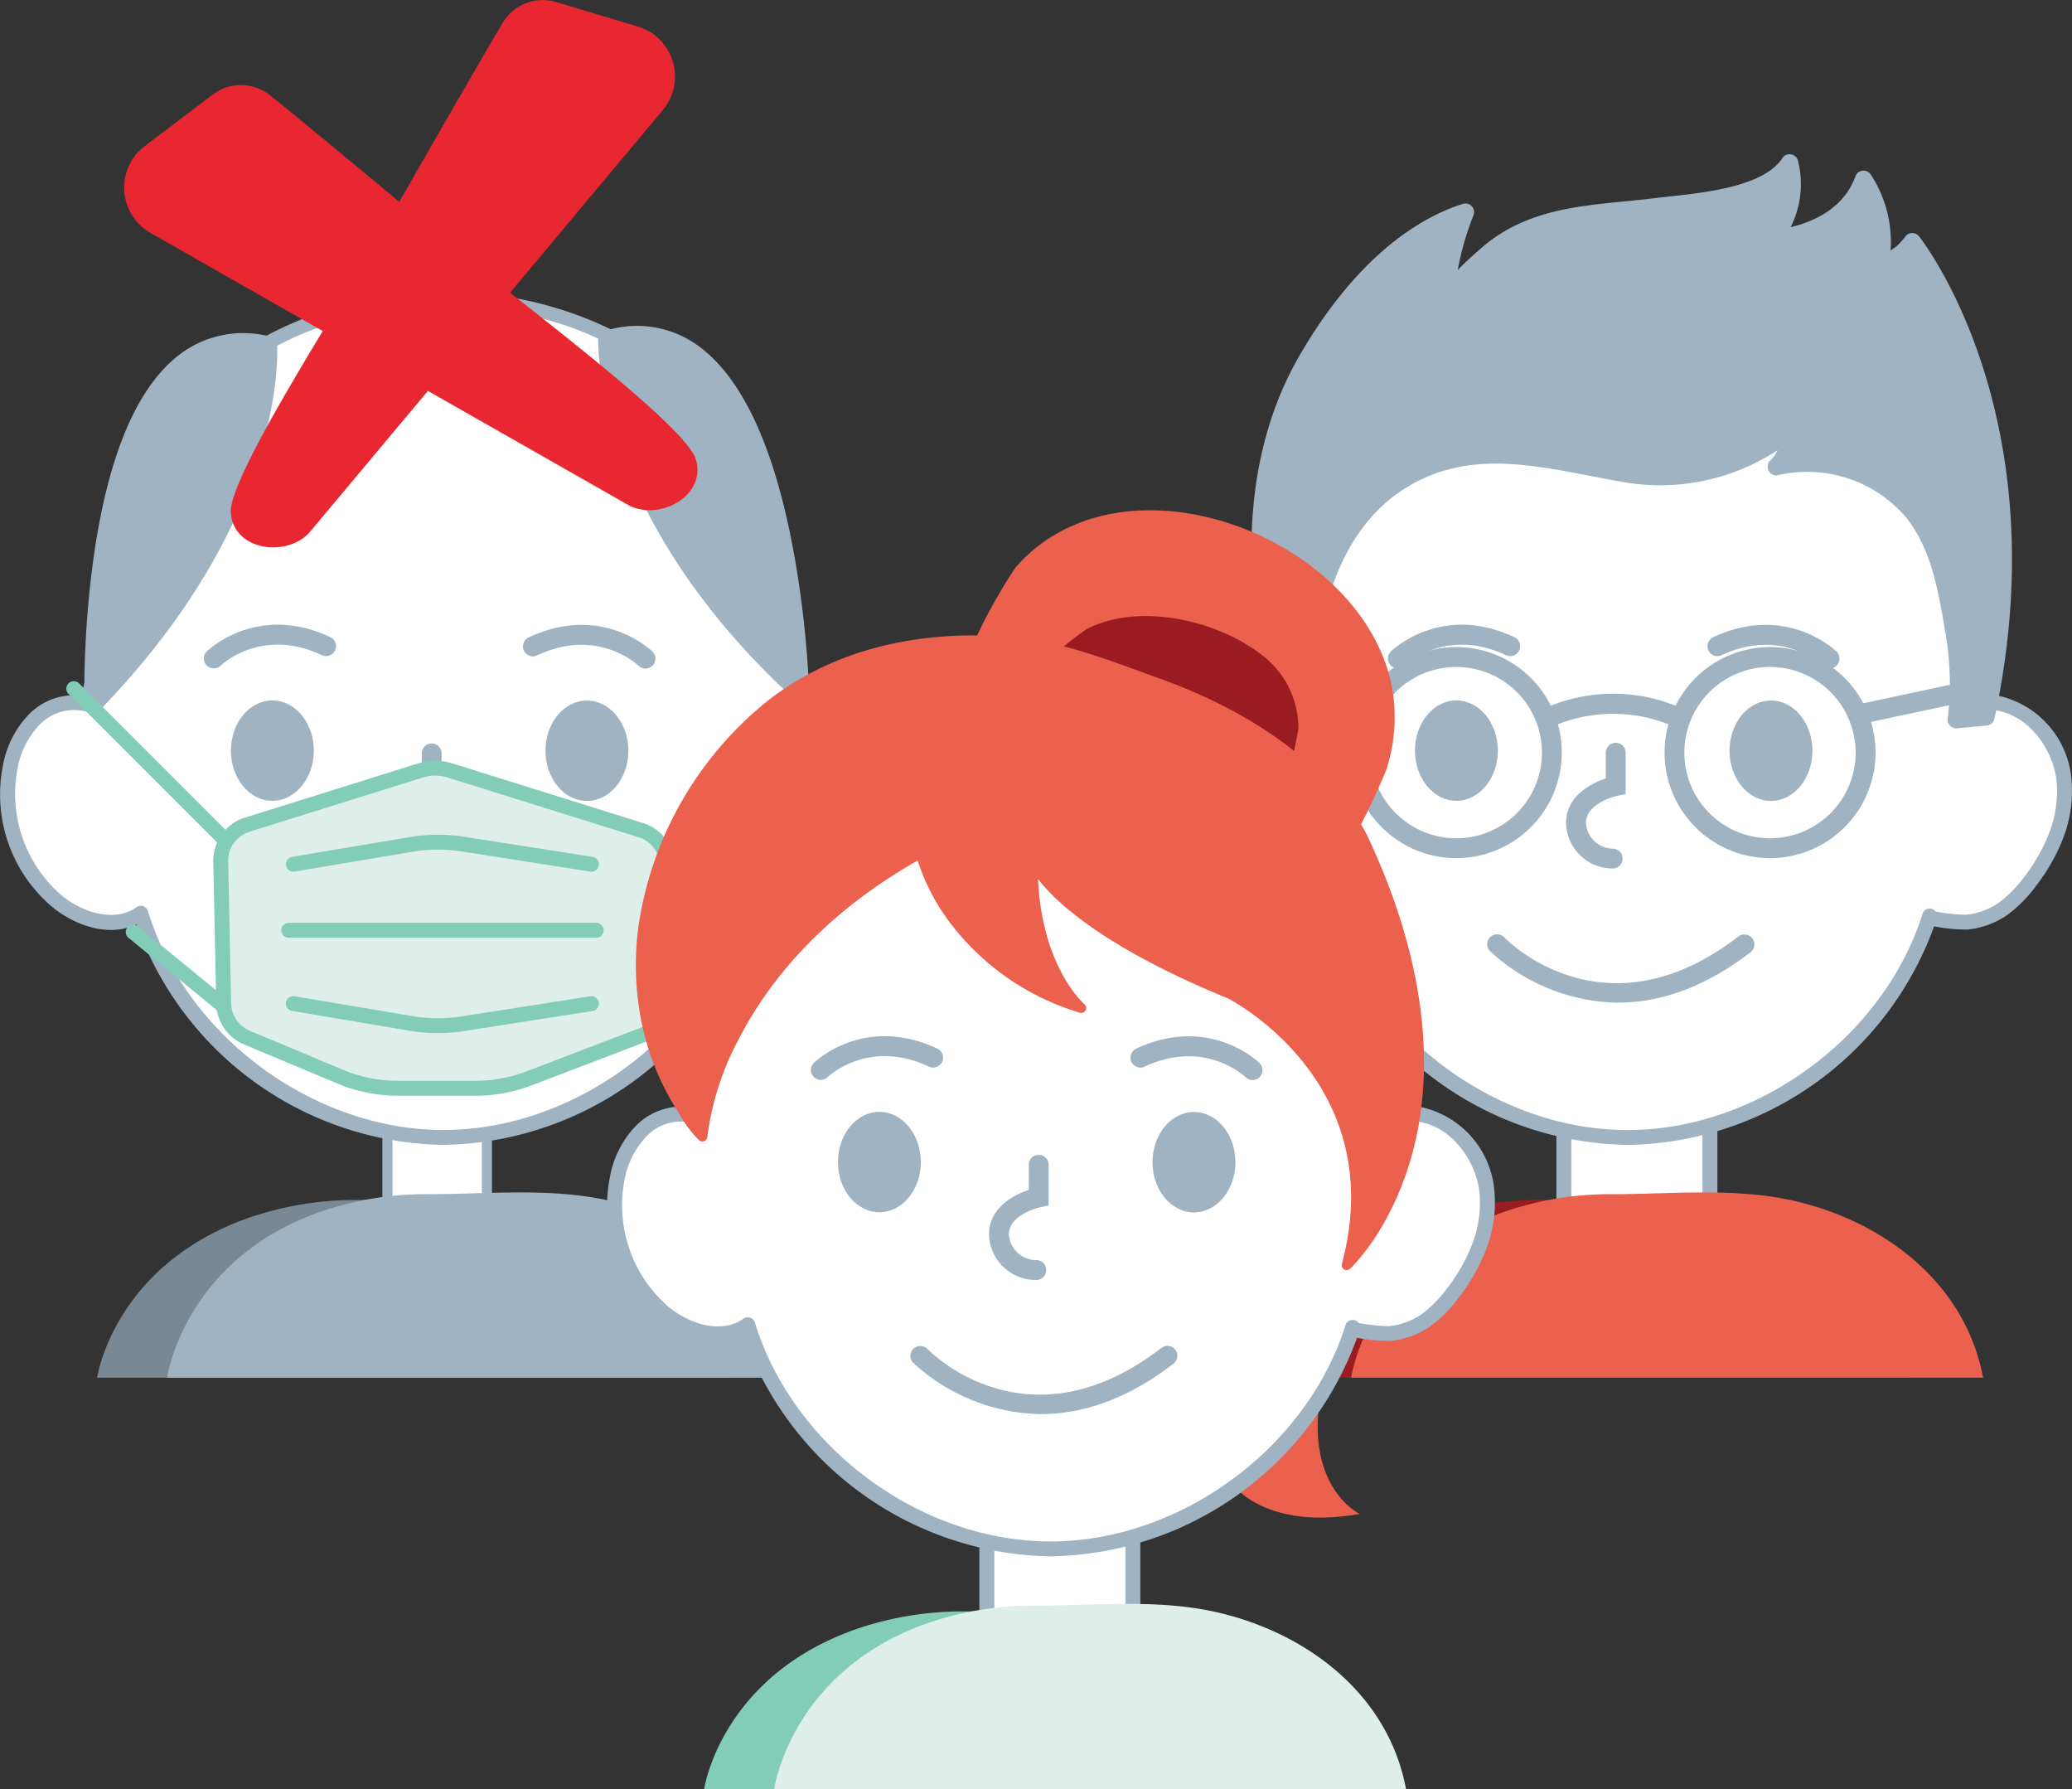
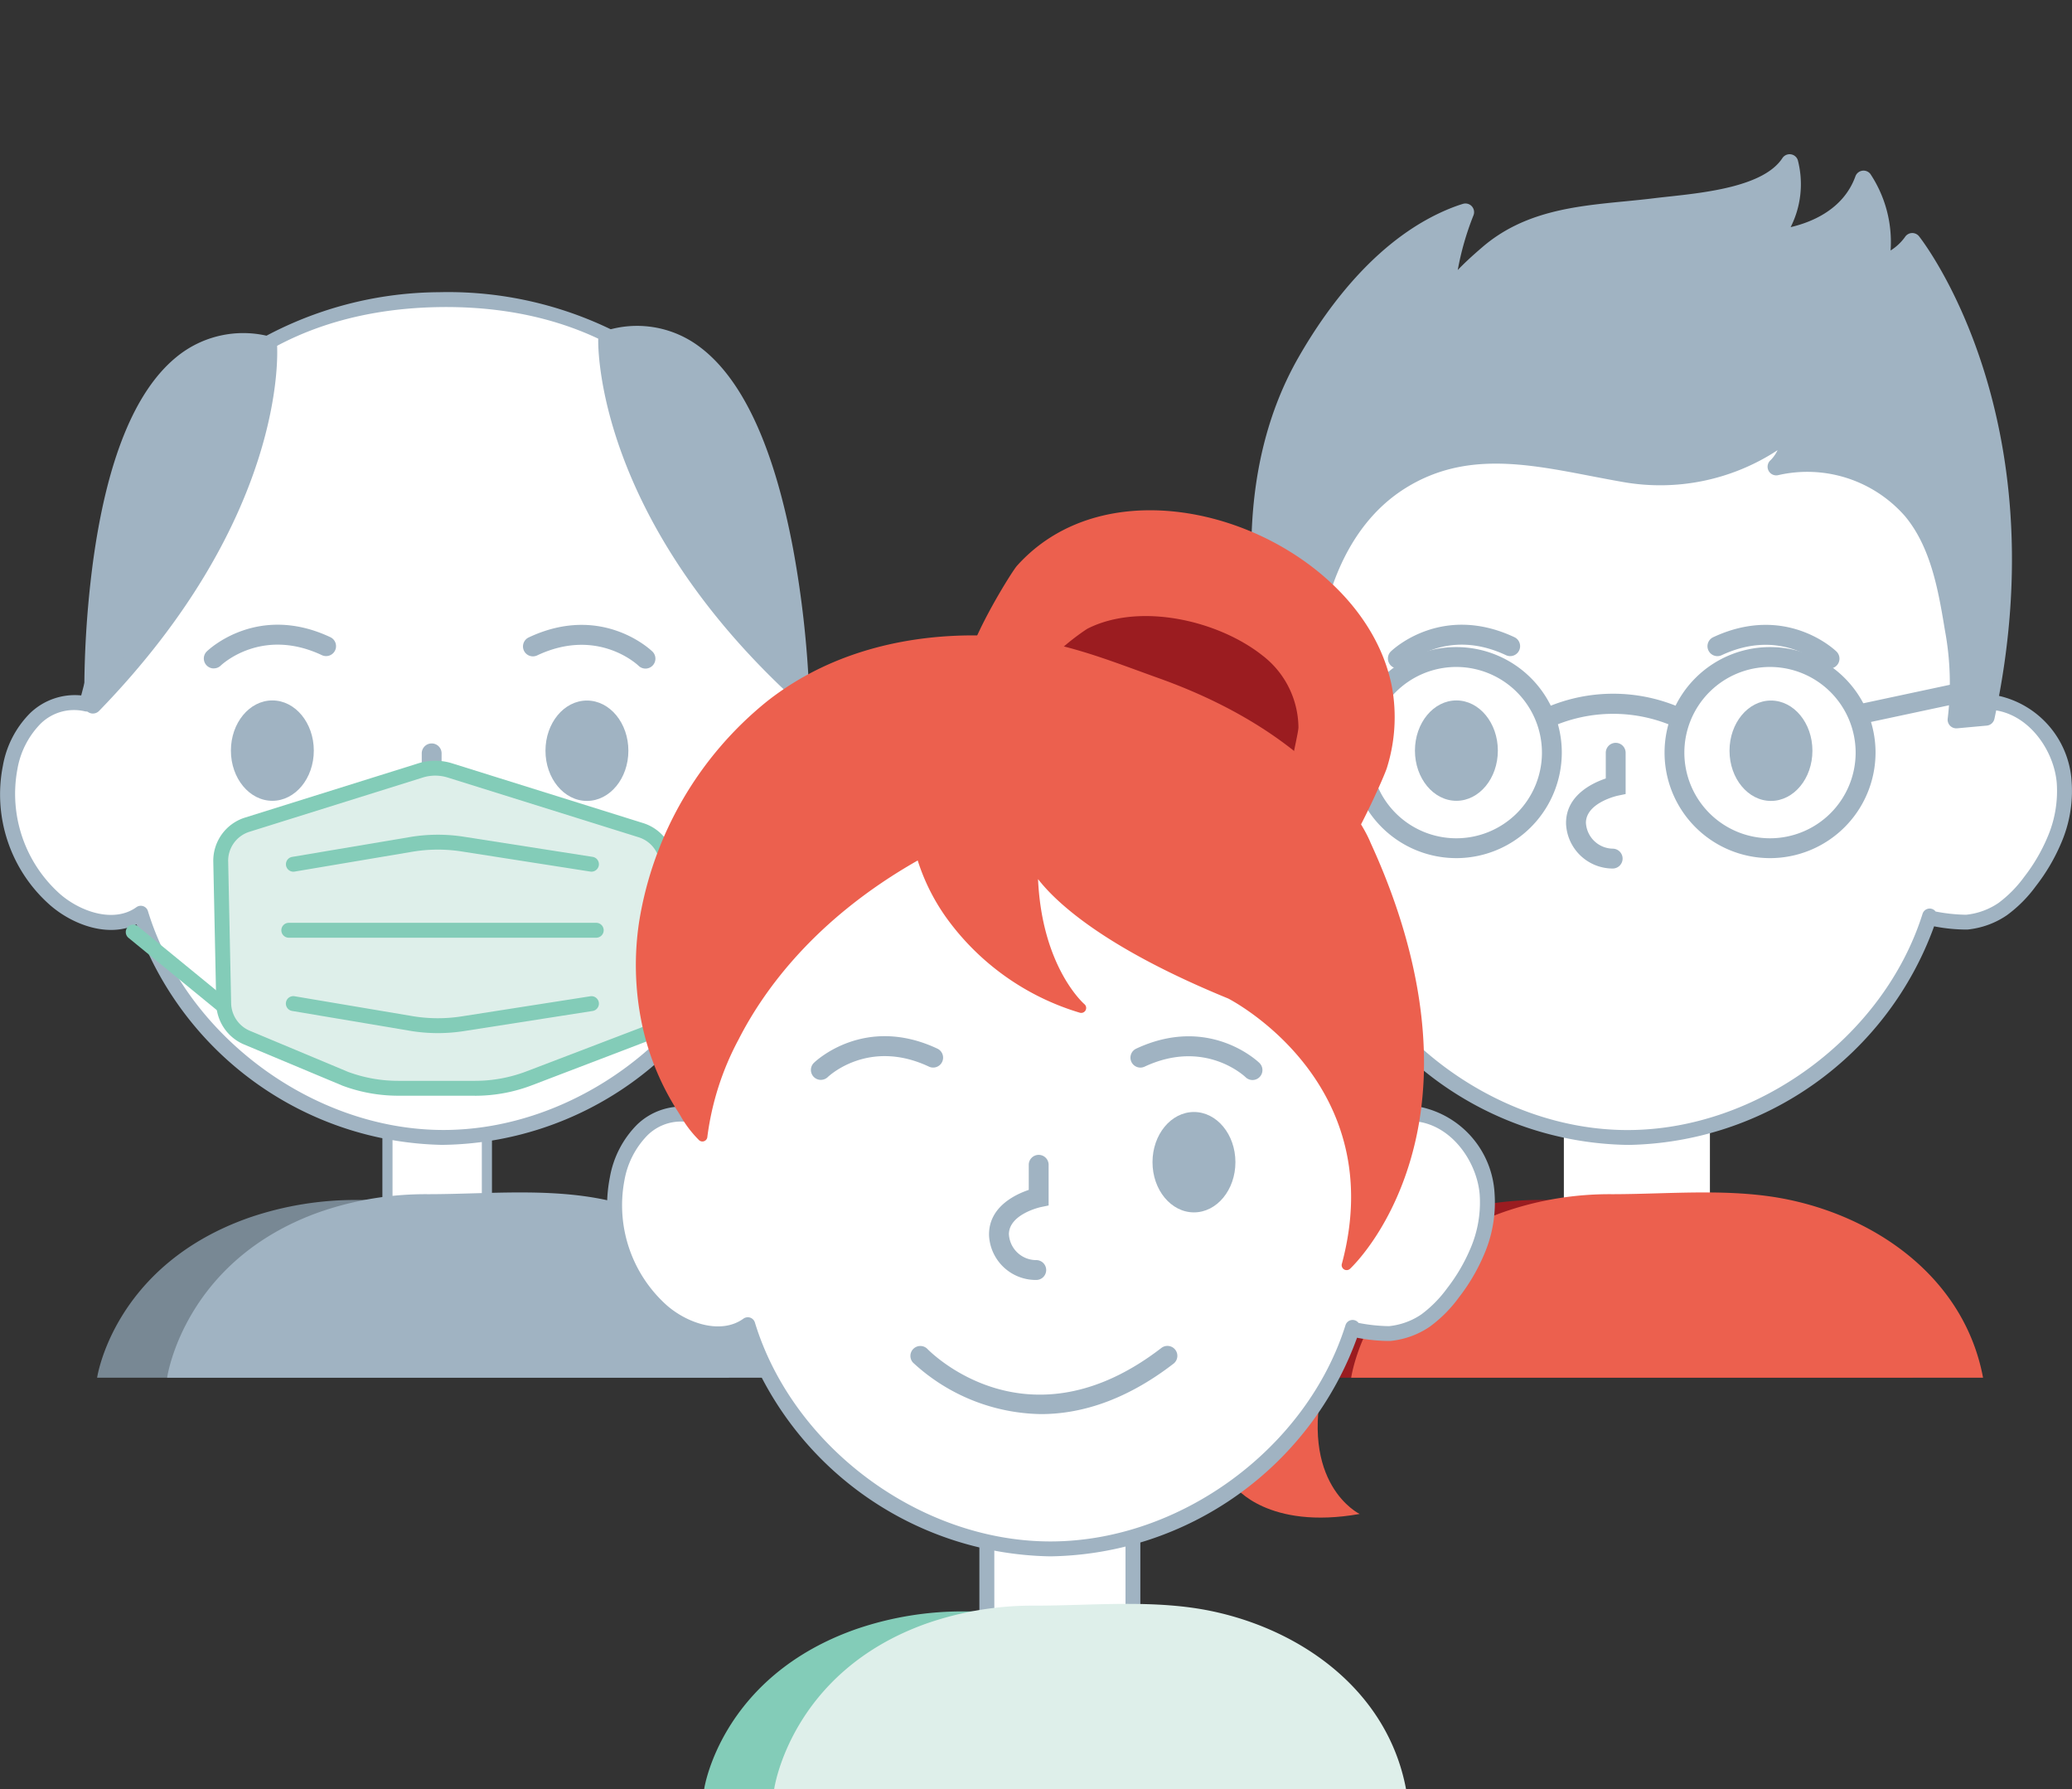
<svg xmlns="http://www.w3.org/2000/svg" width="228.47" height="197.231" viewBox="0 0 228.47 197.231">
  <rect x="0" y="0" width="228.47" height="197.231" fill="#333333" stroke="none" />
  <defs>
    <clipPath id="clip-path">
      <rect id="Rectangle_87" data-name="Rectangle 87" width="228.47" height="180.231" fill="none" />
    </clipPath>
    <clipPath id="clip-path-2">
-       <rect id="Rectangle_41" data-name="Rectangle 41" width="63.213" height="60.341" transform="translate(0 0)" fill="none" />
-     </clipPath>
+       </clipPath>
  </defs>
  <g id="Group_149" data-name="Group 149" transform="translate(-546 -3113)">
    <g id="Group_148" data-name="Group 148" transform="translate(546 3130)">
      <rect id="Rectangle_84" data-name="Rectangle 84" width="10.964" height="10.152" transform="translate(42.895 106.187)" fill="#fff" />
      <path id="Path_910" data-name="Path 910" d="M87.1,198.343H75.017v-11.27H87.1Zm-10.964-1.118h9.846v-9.034H76.135Z" transform="translate(-32.853 -81.373)" fill="#a0b3c2" />
      <g id="Group_146" data-name="Group 146">
        <g id="Group_145" data-name="Group 145" clip-path="url(#clip-path)">
          <path id="Path_911" data-name="Path 911" d="M89.741,73.677c4.308.325,7.631,4.523,7.991,8.829a13.752,13.752,0,0,1-1.1,6.392,20.184,20.184,0,0,1-2.671,4.536,14.313,14.313,0,0,1-3,3.031,8.569,8.569,0,0,1-3.982,1.442,7.529,7.529,0,0,1-4.072-.68c-4.444,14.1-18.677,24.482-33.456,24.416S20.527,111.061,16.209,96.927c-2.781,2.01-6.817.762-9.419-1.475A15.534,15.534,0,0,1,1.8,80.853a10.1,10.1,0,0,1,2.767-5.389,6.082,6.082,0,0,1,5.666-1.589S16,51.8,16.007,51.788c7.707-29.5,58.428-30.219,67.051-.861Z" transform="translate(-0.683 -13.254)" fill="#fff" />
          <path id="Path_912" data-name="Path 912" d="M48.905,121.785h-.148a36.534,36.534,0,0,1-33.7-24.308c-3.113,1.487-6.991.066-9.488-2.08A16.257,16.257,0,0,1,.315,80.009a10.883,10.883,0,0,1,3.01-5.823,7.112,7.112,0,0,1,5.629-1.948C9.962,68.382,14.511,50.97,14.529,50.9A28.7,28.7,0,0,1,27.371,33.725a41.084,41.084,0,0,1,21.047-5.938A41.264,41.264,0,0,1,69.73,33.124,28.908,28.908,0,0,1,83.162,50.017l6.53,22.229a10.325,10.325,0,0,1,8.175,9.512A14.444,14.444,0,0,1,96.7,88.534a21.044,21.044,0,0,1-2.778,4.721,14.677,14.677,0,0,1-3.19,3.206,9.266,9.266,0,0,1-3.119,1.374,9.372,9.372,0,0,1-1.247.209,9.656,9.656,0,0,1-3.663-.362,36.544,36.544,0,0,1-33.8,24.1M15.525,95.427a.821.821,0,0,1,.785.581c4.183,13.695,18.135,24.07,32.453,24.134H48.9c14.272,0,28.243-10.228,32.535-23.842a.821.821,0,0,1,1.228-.443,6.729,6.729,0,0,0,3.546.553,7.823,7.823,0,0,0,1.03-.172,7.624,7.624,0,0,0,2.568-1.131,13.309,13.309,0,0,0,2.818-2.854A19.378,19.378,0,0,0,95.187,87.9a12.815,12.815,0,0,0,1.043-6.008c-.3-3.646-3.157-7.771-7.235-8.078a.821.821,0,0,1-.726-.587L81.587,50.48c-2.908-9.9-13.342-21.344-33.144-21.051-19.717.3-29.736,11.977-32.325,21.888L10.348,73.4a.822.822,0,0,1-1.02.582,5.254,5.254,0,0,0-4.877,1.4,9.424,9.424,0,0,0-2.526,4.956A14.788,14.788,0,0,0,6.641,94.15c2.357,2.027,6,3.169,8.4,1.432a.819.819,0,0,1,.481-.155" transform="translate(0 -12.576)" fill="#a0b3c2" />
          <path id="Path_913" data-name="Path 913" d="M89.24,230.053c-2.016-10.567-11.366-16.9-21.355-18.981-6.338-1.32-13.142-.611-19.585-.611a36.141,36.141,0,0,0-11.925,1.934c-15.011,5.244-16.81,17.659-16.81,17.659H89.24" transform="translate(-8.856 -95.179)" fill="#788894" />
          <path id="Path_914" data-name="Path 914" d="M103.344,229.524c-2.016-10.749-11.366-17.491-21.355-19.607-6.338-1.343-13.142-.622-19.585-.622a35.583,35.583,0,0,0-11.925,1.967c-15.011,5.334-16.81,18.262-16.81,18.262h69.675" transform="translate(-15.24 -94.65)" fill="#a0b3c2" />
          <path id="Path_915" data-name="Path 915" d="M42.166,99.581A1.094,1.094,0,0,1,41.4,97.7c.226-.218,5.621-5.318,13.615-1.565a1.095,1.095,0,0,1-.93,1.983c-6.593-3.1-10.981.982-11.164,1.158a1.093,1.093,0,0,1-.758.3" transform="translate(-18.591 -42.895)" fill="#a0b3c2" />
          <path id="Path_916" data-name="Path 916" d="M55.657,115.541c0,3.056-2.047,5.533-4.571,5.533s-4.571-2.477-4.571-5.533,2.047-5.533,4.571-5.533,4.571,2.477,4.571,5.533" transform="translate(-21.055 -49.795)" fill="#a0b3c2" />
          <path id="Path_917" data-name="Path 917" d="M82.124,132.436a5.158,5.158,0,0,1-5.17-4.939l0-.084c0-3.039,2.883-4.4,4.381-4.905v-2.8a1.095,1.095,0,0,1,2.189,0v4.517l-.872.181c-.033.007-3.461.76-3.508,2.961a3.017,3.017,0,0,0,2.984,2.88,1.095,1.095,0,0,1,0,2.189" transform="translate(-34.831 -53.691)" fill="#a0b3c2" />
          <path id="Path_918" data-name="Path 918" d="M118.886,99.609a1.091,1.091,0,0,1-.759-.306c-.189-.181-4.577-4.25-11.164-1.157a1.095,1.095,0,1,1-.93-1.982c7.993-3.752,13.389,1.345,13.615,1.564a1.095,1.095,0,0,1-.762,1.881" transform="translate(-47.711 -42.906)" fill="#a0b3c2" />
          <path id="Path_919" data-name="Path 919" d="M109.888,115.565c0,3.056,2.047,5.533,4.571,5.533s4.571-2.477,4.571-5.533-2.047-5.533-4.571-5.533-4.571,2.477-4.571,5.533" transform="translate(-49.741 -49.806)" fill="#a0b3c2" />
          <path id="Path_920" data-name="Path 920" d="M18.706,77.832s-1.188-44.3,19.358-39.686c0,0,1.321,18.4-19.358,39.686" transform="translate(-8.462 -17.114)" fill="#a0b3c2" />
          <path id="Path_921" data-name="Path 921" d="M17.927,77.994a.943.943,0,0,1-.941-.916,110.406,110.406,0,0,1,.938-15.7c1.524-11.278,4.61-18.9,9.171-22.651a11.6,11.6,0,0,1,10.4-2.282.941.941,0,0,1,.733.852c.055.768,1.113,19.064-19.623,40.41a.945.945,0,0,1-.677.285M34.371,37.967a9.276,9.276,0,0,0-6.078,2.218c-8.357,6.875-9.338,27.52-9.425,34.506C35.179,57.014,36.319,41.578,36.356,38.142a11.808,11.808,0,0,0-1.985-.175" transform="translate(-7.683 -16.334)" fill="#a0b3c2" />
          <path id="Path_922" data-name="Path 922" d="M143.618,75.9s-1.137-44.843-21.379-39.038c0,0-.506,18.991,21.379,39.038" transform="translate(-55.331 -16.449)" fill="#a0b3c2" />
          <path id="Path_923" data-name="Path 923" d="M142.838,76.059a.941.941,0,0,1-.637-.247c-21.95-20.106-21.706-38.965-21.685-39.758a.942.942,0,0,1,.683-.881,11.455,11.455,0,0,1,10.414,1.671c4.776,3.505,8.275,11.035,10.4,22.381a113.2,113.2,0,0,1,1.768,15.869.943.943,0,0,1-.942.966M122.42,36.8c.184,3.461,1.993,19.254,19.358,36.025C141.33,65.8,139.267,44.8,130.5,38.362a9.369,9.369,0,0,0-8.076-1.56" transform="translate(-54.551 -15.67)" fill="#a0b3c2" />
          <line id="Line_8" data-name="Line 8" x1="9.842" y1="8.053" transform="translate(14.691 85.749)" fill="#deefea" />
          <path id="Path_924" data-name="Path 924" d="M36,164.857a.818.818,0,0,1-.519-.186l-9.842-8.052a.821.821,0,0,1,1.04-1.271l9.842,8.053A.821.821,0,0,1,36,164.857" transform="translate(-11.47 -70.234)" fill="#83ccb8" />
          <line id="Line_9" data-name="Line 9" x1="16.552" y1="16.552" transform="translate(8.13 58.907)" fill="#deefea" />
-           <path id="Path_925" data-name="Path 925" d="M30.727,124.318a.818.818,0,0,1-.581-.24L13.594,107.525a.821.821,0,0,1,1.161-1.161l16.552,16.552a.821.821,0,0,1-.581,1.4" transform="translate(-6.044 -48.037)" fill="#83ccb8" />
          <line id="Line_10" data-name="Line 10" y1="17.596" x2="16.552" transform="translate(73.295 58.907)" fill="#deefea" />
          <path id="Path_926" data-name="Path 926" d="M133.23,125.361a.821.821,0,0,1-.6-1.384l16.552-17.6a.821.821,0,0,1,1.2,1.124l-16.552,17.6a.822.822,0,0,1-.6.258" transform="translate(-59.935 -48.037)" fill="#83ccb8" />
          <path id="Path_927" data-name="Path 927" d="M134.454,164.39c.447-.149,9.544-7.456,9.544-7.456" transform="translate(-60.861 -71.036)" fill="#deefea" />
          <path id="Path_928" data-name="Path 928" d="M133.775,164.532a.821.821,0,0,1-.343-1.567c.654-.4,6.076-4.7,9.372-7.35a.821.821,0,0,1,1.028,1.28c-9.211,7.4-9.638,7.541-9.8,7.594a.824.824,0,0,1-.259.042m-.259-1.6a.53.53,0,0,0-.068.026.688.688,0,0,1,.068-.026" transform="translate(-60.182 -70.357)" fill="#83ccb8" />
          <path id="Path_929" data-name="Path 929" d="M44.467,133.961l.326,15.623a4.188,4.188,0,0,0,2.571,3.777L58.2,157.894a16.829,16.829,0,0,0,5.845,1.048H72.5a16.824,16.824,0,0,0,6-1.108l12.527-4.786a4.189,4.189,0,0,0,2.694-3.913V134.479a4.189,4.189,0,0,0-2.939-4L69.748,123.9a5.457,5.457,0,0,0-3.343.027L47.341,129.9a4.189,4.189,0,0,0-2.874,4.065" transform="translate(-20.128 -55.972)" fill="#deefea" />
          <path id="Path_930" data-name="Path 930" d="M71.817,159.081H63.368a17.6,17.6,0,0,1-6.131-1.1l-10.868-4.546a5.012,5.012,0,0,1-3.075-4.517L42.968,133.3a4.984,4.984,0,0,1,3.437-4.861l19.076-5.97a6.229,6.229,0,0,1,3.833-.026l21.034,6.578a4.987,4.987,0,0,1,3.515,4.781v14.656a5.037,5.037,0,0,1-3.222,4.68l-12.527,4.786a17.576,17.576,0,0,1-6.3,1.162M44.61,133.262l.326,15.623A3.369,3.369,0,0,0,47,151.922l10.836,4.533a15.923,15.923,0,0,0,5.529.985h8.449a15.938,15.938,0,0,0,5.711-1.054L90.056,151.6a3.385,3.385,0,0,0,2.166-3.146V133.8a3.353,3.353,0,0,0-2.362-3.214l-21.034-6.578a4.621,4.621,0,0,0-2.841.022L46.908,130a3.347,3.347,0,0,0-2.3,3.264" transform="translate(-19.449 -55.291)" fill="#83ccb8" />
          <path id="Path_931" data-name="Path 931" d="M59.109,140.989,72.071,138.8a17.841,17.841,0,0,1,5.72-.034l14.2,2.219" transform="translate(-26.756 -62.718)" fill="#deefea" />
          <path id="Path_932" data-name="Path 932" d="M58.429,141.131a.821.821,0,0,1-.136-1.631l12.962-2.184a18.6,18.6,0,0,1,5.984-.036l14.2,2.219a.821.821,0,0,1-.253,1.622l-14.2-2.219a17.012,17.012,0,0,0-5.457.033l-12.962,2.184a.837.837,0,0,1-.137.012" transform="translate(-26.077 -62.038)" fill="#83ccb8" />
          <path id="Path_933" data-name="Path 933" d="M59.109,171.067l12.962,2.184a17.841,17.841,0,0,0,5.72.034l14.2-2.219" transform="translate(-26.756 -77.433)" fill="#deefea" />
          <path id="Path_934" data-name="Path 934" d="M74.358,173.643a18.64,18.64,0,0,1-3.1-.26L58.294,171.2a.821.821,0,1,1,.273-1.619l12.962,2.184a16.979,16.979,0,0,0,5.457.032l14.2-2.218a.821.821,0,0,1,.253,1.622l-14.2,2.218a18.657,18.657,0,0,1-2.881.224" transform="translate(-26.077 -76.755)" fill="#83ccb8" />
          <line id="Line_11" data-name="Line 11" x2="33.9" transform="translate(31.845 85.55)" fill="#deefea" />
          <path id="Path_935" data-name="Path 935" d="M91.4,156.441H57.5a.821.821,0,0,1,0-1.642H91.4a.821.821,0,1,1,0,1.642" transform="translate(-25.656 -70.07)" fill="#83ccb8" />
          <rect id="Rectangle_85" data-name="Rectangle 85" width="16.105" height="14.912" transform="translate(172.44 103.215)" fill="#fff" />
-           <path id="Path_936" data-name="Path 936" d="M331.293,203.627H313.546V187.073h17.747Zm-16.105-1.642H329.65v-13.27H315.188Z" transform="translate(-141.927 -84.679)" fill="#a0b3c2" />
          <path id="Path_937" data-name="Path 937" d="M326.64,103.458a8.5,8.5,0,0,0,2.843-1.253,14.285,14.285,0,0,0,3-3.03,20.175,20.175,0,0,0,2.671-4.536,13.746,13.746,0,0,0,1.1-6.392c-.36-4.305-3.683-8.5-7.991-8.828-3.873-12.135-5.512-26.3-11.667-37.453-18.47.918-41.5,4.761-59.965,5.679l-7.872,31.971a6.078,6.078,0,0,0-5.666,1.589,10.1,10.1,0,0,0-2.768,5.389,15.533,15.533,0,0,0,4.987,14.6c2.6,2.236,6.638,3.484,9.419,1.475,4.317,14.135,18.456,24.649,33.235,24.716s29.012-10.321,33.456-24.416c-.153.485,3.727.714,4.072.68a8.531,8.531,0,0,0,1.138-.19" transform="translate(-108.654 -18.996)" fill="#fff" />
          <path id="Path_938" data-name="Path 938" d="M287.435,127.525h-.148a36.533,36.533,0,0,1-33.7-24.308c-3.112,1.487-6.991.066-9.488-2.08a16.256,16.256,0,0,1-5.256-15.387,10.881,10.881,0,0,1,3.009-5.823,7.115,7.115,0,0,1,5.619-1.95l7.684-31.208a.822.822,0,0,1,.756-.624c9.209-.458,19.744-1.667,29.932-2.835,10.213-1.172,20.772-2.384,30.034-2.845a.809.809,0,0,1,.76.424c4.1,7.435,6.23,16.21,8.287,24.7,1,4.142,2.04,8.419,3.284,12.4A10.323,10.323,0,0,1,336.4,87.5a14.448,14.448,0,0,1-1.163,6.776A21.047,21.047,0,0,1,332.455,99a14.678,14.678,0,0,1-3.19,3.206,9.264,9.264,0,0,1-3.118,1.374h0a9.382,9.382,0,0,1-1.247.209,18.577,18.577,0,0,1-3.665-.357,36.542,36.542,0,0,1-33.8,24.1m-33.38-26.358a.831.831,0,0,1,.262.043.821.821,0,0,1,.523.539c4.183,13.695,18.135,24.07,32.454,24.134h.134c14.273,0,28.243-10.228,32.535-23.842a.821.821,0,0,1,1.438-.249,18.99,18.99,0,0,0,3.353.357,7.875,7.875,0,0,0,1.014-.17,7.757,7.757,0,0,0,2.568-1.131,13.327,13.327,0,0,0,2.818-2.854,19.409,19.409,0,0,0,2.563-4.35,12.825,12.825,0,0,0,1.043-6.009c-.3-3.646-3.157-7.771-7.234-8.078a.821.821,0,0,1-.721-.569c-1.333-4.178-2.422-8.671-3.475-13.016-1.989-8.209-4.045-16.691-7.884-23.84-9.084.476-19.416,1.662-29.413,2.809s-20.313,2.331-29.427,2.813L248.88,79.133a.82.82,0,0,1-1.023.593,5.259,5.259,0,0,0-4.879,1.4,9.423,9.423,0,0,0-2.525,4.956,14.788,14.788,0,0,0,4.718,13.811c2.357,2.026,6,3.168,8.4,1.432a.822.822,0,0,1,.481-.155m71.9,1.611h0Z" transform="translate(-107.97 -18.316)" fill="#a0b3c2" />
          <path id="Path_939" data-name="Path 939" d="M327.769,230.053c-2.016-10.567-11.366-16.9-21.355-18.981-6.338-1.32-13.142-.611-19.585-.611a36.14,36.14,0,0,0-11.925,1.934c-15.011,5.244-16.81,17.659-16.81,17.659h69.675" transform="translate(-116.826 -95.179)" fill="#9b1c20" />
          <path id="Path_940" data-name="Path 940" d="M341.874,229.524c-2.016-10.749-11.366-17.491-21.355-19.607-6.338-1.343-13.142-.622-19.585-.622a35.584,35.584,0,0,0-11.925,1.967C274,216.6,272.2,229.524,272.2,229.524h69.675" transform="translate(-123.211 -94.65)" fill="#ec604e" />
          <path id="Path_941" data-name="Path 941" d="M280.695,99.581a1.094,1.094,0,0,1-.763-1.879c.226-.218,5.621-5.318,13.615-1.565a1.095,1.095,0,0,1-.93,1.983c-6.593-3.1-10.98.982-11.164,1.158a1.093,1.093,0,0,1-.758.3" transform="translate(-126.561 -42.895)" fill="#a0b3c2" />
          <path id="Path_942" data-name="Path 942" d="M294.186,115.541c0,3.056-2.047,5.533-4.571,5.533s-4.571-2.477-4.571-5.533,2.047-5.533,4.571-5.533,4.571,2.477,4.571,5.533" transform="translate(-129.025 -49.795)" fill="#a0b3c2" />
          <path id="Path_943" data-name="Path 943" d="M320.653,132.436a5.157,5.157,0,0,1-5.17-4.939l0-.084c0-3.039,2.883-4.4,4.381-4.905v-2.8a1.095,1.095,0,1,1,2.189,0v4.517l-.872.181c-.033.007-3.461.76-3.508,2.961a3.017,3.017,0,0,0,2.984,2.879,1.095,1.095,0,0,1,0,2.189" transform="translate(-142.802 -53.691)" fill="#a0b3c2" />
          <path id="Path_944" data-name="Path 944" d="M357.416,99.608a1.091,1.091,0,0,1-.759-.306c-.189-.181-4.575-4.25-11.164-1.157a1.095,1.095,0,0,1-.93-1.982c8-3.753,13.39,1.345,13.615,1.564a1.095,1.095,0,0,1-.762,1.881" transform="translate(-155.681 -42.906)" fill="#a0b3c2" />
          <path id="Path_945" data-name="Path 945" d="M348.417,115.565c0,3.056,2.047,5.533,4.571,5.533s4.571-2.477,4.571-5.533-2.047-5.533-4.571-5.533-4.571,2.477-4.571,5.533" transform="translate(-157.711 -49.806)" fill="#a0b3c2" />
-           <path id="Path_946" data-name="Path 946" d="M314.018,164.646a21.221,21.221,0,0,1-14.107-5.678,1.094,1.094,0,1,1,1.576-1.518c.47.483,11.183,11.192,25.832-.108a1.095,1.095,0,0,1,1.338,1.733c-5.412,4.175-10.4,5.571-14.638,5.571" transform="translate(-135.616 -71.117)" fill="#a0b3c2" />
          <path id="Path_947" data-name="Path 947" d="M255.886,62.579c-1.332-.217-2-14.465-2.059-16.082-.267-7.917,1.082-15.932,5.055-22.867,3.739-6.524,9.234-13.234,16.424-16.057.377-.148.758-.282,1.146-.4,0,0-2.594,6.337-1.853,9.777-.274-1.27,3.592-4.556,4.355-5.21,5.263-4.514,11.944-4.354,18.435-5.155,4.123-.509,12.251-.917,14.823-4.844,0,0,1.3,3.8-1.667,8.328,0,0,7.6-.362,9.82-6.518a13.174,13.174,0,0,1,1.853,9.6,9.715,9.715,0,0,0,3.52-2.716s15.353,18.9,8.127,52.395l-3.281.3a32.964,32.964,0,0,0-.309-9.986c-.74-4.459-1.587-9.439-4.622-13.069a15.342,15.342,0,0,0-14.923-4.834,6.92,6.92,0,0,0,1.853-4.345,22.46,22.46,0,0,1-18.713,5.07c-8.238-1.428-16.656-4.067-24.5.811-5.645,3.509-8.667,9.936-9.744,16.289a42.157,42.157,0,0,0-.4,10.059l-3.335-.543" transform="translate(-114.88 -0.789)" fill="#a0b3c2" />
          <path id="Path_948" data-name="Path 948" d="M329.8,63.291a.953.953,0,0,1-.946-1.067,31.928,31.928,0,0,0-.3-9.716c-.711-4.288-1.517-9.15-4.413-12.613a14.321,14.321,0,0,0-13.976-4.516.953.953,0,0,1-.835-1.653,4.018,4.018,0,0,0,.767-1.1,23.582,23.582,0,0,1-17.171,3.488c-1.136-.2-2.274-.416-3.414-.636-7.184-1.386-13.969-2.7-20.422,1.317-6.473,4.025-8.61,11.526-9.308,15.639a41.347,41.347,0,0,0-.391,9.832.953.953,0,0,1-1.1,1.009l-3.333-.542h0c-.951-.155-1.625-.821-2.3-8.372-.345-3.831-.527-7.833-.554-8.619-.3-8.981,1.44-16.845,5.181-23.374,3.318-5.789,8.943-13.345,16.9-16.47.424-.166.823-.305,1.219-.425a.953.953,0,0,1,1.157,1.274,31.437,31.437,0,0,0-1.731,6.021c.665-.7,1.54-1.518,2.686-2.5l.044-.038c4.6-3.947,10.223-4.5,15.661-5.03,1.078-.106,2.192-.215,3.277-.349.478-.059,1.009-.117,1.58-.178C302.258,4.218,308.6,3.53,310.626.432a.953.953,0,0,1,1.7.215,10.518,10.518,0,0,1-.787,7.392c2.212-.513,5.806-1.9,7.14-5.6a.953.953,0,0,1,1.653-.257,13.565,13.565,0,0,1,2.226,8.432,5.671,5.671,0,0,0,1.583-1.478.953.953,0,0,1,1.547-.095c.157.193,15.557,19.642,8.319,53.2a.954.954,0,0,1-.846.748l-3.281.3c-.029,0-.057,0-.086,0M313.307,33.115A16.154,16.154,0,0,1,325.6,38.672c3.229,3.862,4.08,9,4.831,13.524a34.354,34.354,0,0,1,.437,9.087l1.425-.13c5.835-28.109-4.568-45.8-7.4-49.963a12.355,12.355,0,0,1-3.064,2.036.953.953,0,0,1-1.34-1.013,13.319,13.319,0,0,0-.852-7.366c-3.029,5-9.53,5.372-9.834,5.386a.953.953,0,0,1-.843-1.475,10.2,10.2,0,0,0,1.8-5.707c-3.137,2.5-8.644,3.1-12.49,3.515-.56.061-1.083.117-1.552.175-1.109.137-2.235.247-3.325.354-5.379.527-10.46,1.024-14.605,4.579l-.044.039c-3.594,3.08-3.953,4.149-3.989,4.3a.953.953,0,0,1-1.874.344c-.529-2.457.443-6.111,1.183-8.355-7.025,3.108-12.091,9.985-15.141,15.307-3.562,6.216-5.221,13.74-4.93,22.361.156,4.59.821,13.555,1.57,15.225l1.849.3a42.287,42.287,0,0,1,.485-9.086c.752-4.429,3.073-12.521,10.181-16.939,7.087-4.406,14.562-2.964,21.789-1.57,1.128.217,2.255.435,3.378.63a21.729,21.729,0,0,0,17.886-4.813.954.954,0,0,1,1.611.8,9.866,9.866,0,0,1-.807,2.955c.457-.039.916-.059,1.373-.059M255.25,60.853l.069.01c-.022-.005-.044-.01-.068-.014Zm19.493-44.891h0" transform="translate(-114.091 0)" fill="#a0b3c2" />
          <path id="Path_949" data-name="Path 949" d="M283.756,122.531A11.632,11.632,0,1,1,295.389,110.9a11.645,11.645,0,0,1-11.632,11.632m0-21.075A9.443,9.443,0,1,0,293.2,110.9a9.453,9.453,0,0,0-9.443-9.443" transform="translate(-123.177 -44.933)" fill="#a0b3c2" />
          <path id="Path_950" data-name="Path 950" d="M346.962,122.531A11.632,11.632,0,1,1,358.594,110.9a11.645,11.645,0,0,1-11.632,11.632m0-21.075A9.443,9.443,0,1,0,356.4,110.9a9.454,9.454,0,0,0-9.442-9.443" transform="translate(-151.787 -44.933)" fill="#a0b3c2" />
          <path id="Path_951" data-name="Path 951" d="M325.346,112.483a1.087,1.087,0,0,1-.44-.092,16.711,16.711,0,0,0-13.752-.04,1.095,1.095,0,0,1-1.045-1.923,18.593,18.593,0,0,1,15.677-.042,1.095,1.095,0,0,1-.441,2.1" transform="translate(-140.113 -49.2)" fill="#a0b3c2" />
          <path id="Path_952" data-name="Path 952" d="M265.933,110.927a1.139,1.139,0,0,1-.23-.024l-10.128-2.164a1.095,1.095,0,1,1,.458-2.141l10.128,2.164a1.1,1.1,0,0,1-.228,2.166" transform="translate(-115.294 -48.24)" fill="#a0b3c2" />
          <path id="Path_953" data-name="Path 953" d="M374.948,110.927a1.1,1.1,0,0,1-.228-2.166l10.128-2.164a1.095,1.095,0,0,1,.458,2.141L375.178,110.9a1.144,1.144,0,0,1-.23.024" transform="translate(-169.225 -48.24)" fill="#a0b3c2" />
          <path id="Path_954" data-name="Path 954" d="M248.84,258.295s3.579,4.772,13.719,2.983c0,0-6.859-3.281-3.877-15.21Z" transform="translate(-112.637 -111.382)" fill="#ec604e" />
          <rect id="Rectangle_86" data-name="Rectangle 86" width="16.105" height="14.912" transform="translate(108.815 148.573)" fill="#fff" />
          <path id="Path_955" data-name="Path 955" d="M215.05,286.494H197.3V269.94H215.05Zm-16.1-1.642h14.463v-13.27H198.945Z" transform="translate(-89.309 -122.188)" fill="#a0b3c2" />
          <path id="Path_956" data-name="Path 956" d="M210.4,188.744a8.5,8.5,0,0,0,2.843-1.253,14.284,14.284,0,0,0,3-3.03,20.175,20.175,0,0,0,2.671-4.536,13.745,13.745,0,0,0,1.1-6.392c-.36-4.305-3.683-8.5-7.991-8.828-3.873-12.135-10.067-23.376-16.222-34.529l-55.41,2.755L132.523,164.9a6.079,6.079,0,0,0-5.666,1.589,10.108,10.108,0,0,0-2.768,5.389,15.533,15.533,0,0,0,4.987,14.6c2.6,2.236,6.638,3.484,9.419,1.475,4.317,14.135,18.456,24.649,33.235,24.716s29.012-10.321,33.456-24.416c-.153.485,3.727.714,4.072.68a8.53,8.53,0,0,0,1.138-.19" transform="translate(-56.036 -58.924)" fill="#fff" />
          <path id="Path_957" data-name="Path 957" d="M171.193,212.811h-.149a36.534,36.534,0,0,1-33.7-24.308c-3.113,1.487-6.99.066-9.488-2.081a16.257,16.257,0,0,1-5.256-15.387,10.883,10.883,0,0,1,3.01-5.823,7.119,7.119,0,0,1,5.619-1.95l7.684-31.208a.821.821,0,0,1,.756-.624l55.41-2.755a.812.812,0,0,1,.76.423c6,10.87,12.2,22.105,16.123,34.171a10.323,10.323,0,0,1,8.189,9.515,14.443,14.443,0,0,1-1.163,6.776,21.031,21.031,0,0,1-2.778,4.721,14.677,14.677,0,0,1-3.19,3.206,9.268,9.268,0,0,1-3.119,1.374,9.392,9.392,0,0,1-1.248.209,18.5,18.5,0,0,1-3.665-.357,36.54,36.54,0,0,1-33.8,24.1m-33.38-26.358a.821.821,0,0,1,.785.581c4.183,13.695,18.135,24.07,32.453,24.134h.135c14.272,0,28.242-10.228,32.534-23.842h0a.821.821,0,0,1,1.438-.248,18.877,18.877,0,0,0,3.352.357,7.768,7.768,0,0,0,1.014-.171,7.623,7.623,0,0,0,2.568-1.131,13.309,13.309,0,0,0,2.818-2.854,19.408,19.408,0,0,0,2.563-4.35,12.817,12.817,0,0,0,1.043-6.008c-.3-3.646-3.158-7.772-7.235-8.078a.821.821,0,0,1-.72-.569c-3.81-11.938-9.944-23.12-15.911-33.932l-54.288,2.7-7.726,31.377a.82.82,0,0,1-1.023.593,5.253,5.253,0,0,0-4.877,1.4,9.424,9.424,0,0,0-2.526,4.956,14.79,14.79,0,0,0,4.718,13.811c2.358,2.026,6,3.168,8.4,1.432a.819.819,0,0,1,.481-.155" transform="translate(-55.353 -58.245)" fill="#a0b3c2" />
          <path id="Path_958" data-name="Path 958" d="M211.526,312.92c-2.016-10.567-11.366-16.9-21.355-18.981-6.338-1.32-13.142-.611-19.585-.611a36.139,36.139,0,0,0-11.925,1.934c-15.011,5.244-16.81,17.659-16.81,17.659h69.675" transform="translate(-64.209 -132.689)" fill="#83ccb8" />
          <path id="Path_959" data-name="Path 959" d="M225.631,312.391c-2.016-10.749-11.366-17.491-21.355-19.607-6.338-1.343-13.142-.622-19.585-.622a35.584,35.584,0,0,0-11.925,1.967c-15.011,5.335-16.81,18.262-16.81,18.262h69.675" transform="translate(-70.593 -132.16)" fill="#deefea" />
          <path id="Path_960" data-name="Path 960" d="M164.452,182.448a1.094,1.094,0,0,1-.763-1.878c.226-.219,5.621-5.318,13.615-1.565a1.095,1.095,0,0,1-.93,1.983c-6.593-3.1-10.981.982-11.164,1.158a1.093,1.093,0,0,1-.758.3" transform="translate(-73.943 -80.405)" fill="#a0b3c2" />
-           <path id="Path_961" data-name="Path 961" d="M177.943,198.408c0,3.056-2.047,5.533-4.571,5.533s-4.571-2.477-4.571-5.533,2.047-5.533,4.571-5.533,4.571,2.477,4.571,5.533" transform="translate(-76.407 -87.305)" fill="#a0b3c2" />
          <path id="Path_962" data-name="Path 962" d="M204.411,215.3a5.158,5.158,0,0,1-5.17-4.939l0-.084c0-3.039,2.883-4.4,4.381-4.905v-2.8a1.095,1.095,0,0,1,2.189,0v4.517l-.872.181c-.033.007-3.461.76-3.508,2.961a3.017,3.017,0,0,0,2.984,2.88,1.095,1.095,0,1,1,0,2.189" transform="translate(-90.185 -91.2)" fill="#a0b3c2" />
          <path id="Path_963" data-name="Path 963" d="M241.173,182.475a1.091,1.091,0,0,1-.759-.306c-.189-.181-4.577-4.249-11.164-1.157a1.095,1.095,0,0,1-.93-1.982c7.994-3.753,13.389,1.345,13.615,1.564a1.095,1.095,0,0,1-.762,1.881" transform="translate(-103.064 -80.416)" fill="#a0b3c2" />
          <path id="Path_964" data-name="Path 964" d="M232.174,198.433c0,3.056,2.047,5.533,4.572,5.533s4.571-2.477,4.571-5.533-2.047-5.533-4.571-5.533-4.572,2.477-4.572,5.533" transform="translate(-105.093 -87.316)" fill="#a0b3c2" />
          <path id="Path_965" data-name="Path 965" d="M195.156,89.9c-1.874-.98,4.437-11.261,5.158-12.065,11.929-13.3,38.139-3.146,41.351,13.353a18.648,18.648,0,0,1-.55,8.894c-.356,1.194-4.926,11.252-6,10.694L195.156,89.9" transform="translate(-88.18 -32.46)" fill="#ec604e" />
          <path id="Path_966" data-name="Path 966" d="M211.708,98.5c-.8-.807,3.657-3.922,4.037-4.112,5.749-2.876,14.355-.894,19.245,2.978a10.118,10.118,0,0,1,3.97,7.931c-.024.929-1.675,7.151-1.007,7.52-.019-.01-26.825-14.9-26.245-14.316" transform="translate(-95.786 -42.108)" fill="#9b1c20" />
          <path id="Path_967" data-name="Path 967" d="M209.111,119.772c-.264-.673-4.762-11.492-23.339-18.138-.727-.26-1.445-.522-2.157-.782-4.516-1.648-8.781-3.2-13.783-3.71a45.639,45.639,0,0,0-4.574-.232c-6.135,0-15.048,1.257-22.667,7.246A39.194,39.194,0,0,0,128.471,128.4a31.807,31.807,0,0,0,.271,11.226,28.875,28.875,0,0,0,4,9.792c.062.1.138.221.227.366a12.348,12.348,0,0,0,2.117,2.79.547.547,0,0,0,.895-.385,31.032,31.032,0,0,1,3.437-10.723c2.8-5.5,8.5-13.35,19.758-19.743a22.685,22.685,0,0,0,3.078,6.2A28.009,28.009,0,0,0,177.034,138.5a.547.547,0,0,0,.52-.94c-.05-.042-4.673-4.051-5.11-13.784,1.976,2.552,7.294,7.567,20.972,13.165.731.379,17.835,9.5,12.528,29.251a.547.547,0,0,0,.9.544c.172-.16,4.252-4,6.593-11.753,3.891-12.884-.2-26.254-4.326-35.207" transform="translate(-57.984 -43.866)" fill="#ec604e" />
          <path id="Path_968" data-name="Path 968" d="M197.776,247.513a21.221,21.221,0,0,1-14.107-5.678,1.095,1.095,0,0,1,1.575-1.52c.449.463,11.17,11.206,25.833-.106a1.095,1.095,0,0,1,1.338,1.733c-5.412,4.175-10.4,5.571-14.638,5.571" transform="translate(-82.999 -108.627)" fill="#a0b3c2" />
        </g>
      </g>
    </g>
    <g id="Group_87" data-name="Group 87" transform="translate(559.69 3113)">
      <g id="Group_86" data-name="Group 86" clip-path="url(#clip-path-2)">
        <path id="Path_669" data-name="Path 669" d="M63.026,50.606c-.923-3.018-12.944-12.4-20.474-18.339L59.418,12.108a5.759,5.759,0,0,0-2.595-9.129L47.608.215A5.135,5.135,0,0,0,41.7,2.591l-.709,1.193c-.808,1.359-1.6,2.73-2.39,4.1q-4.151,7.17-8.261,14.364-4.7-3.909-9.42-7.8c-1.221-1.006-2.439-2.015-3.671-3.007l-1.081-.87A5.135,5.135,0,0,0,9.8,10.4L2.133,16.206a5.759,5.759,0,0,0,.755,9.461L21.9,36.494c-4.739,7.836-10.3,17.341-10.139,19.974.258,4.317,6.33,5.029,8.768,2.115L33.494,43.092,55.548,55.648c3.3,1.88,8.743-.906,7.478-5.042" fill="#e82730" />
      </g>
    </g>
  </g>
</svg>